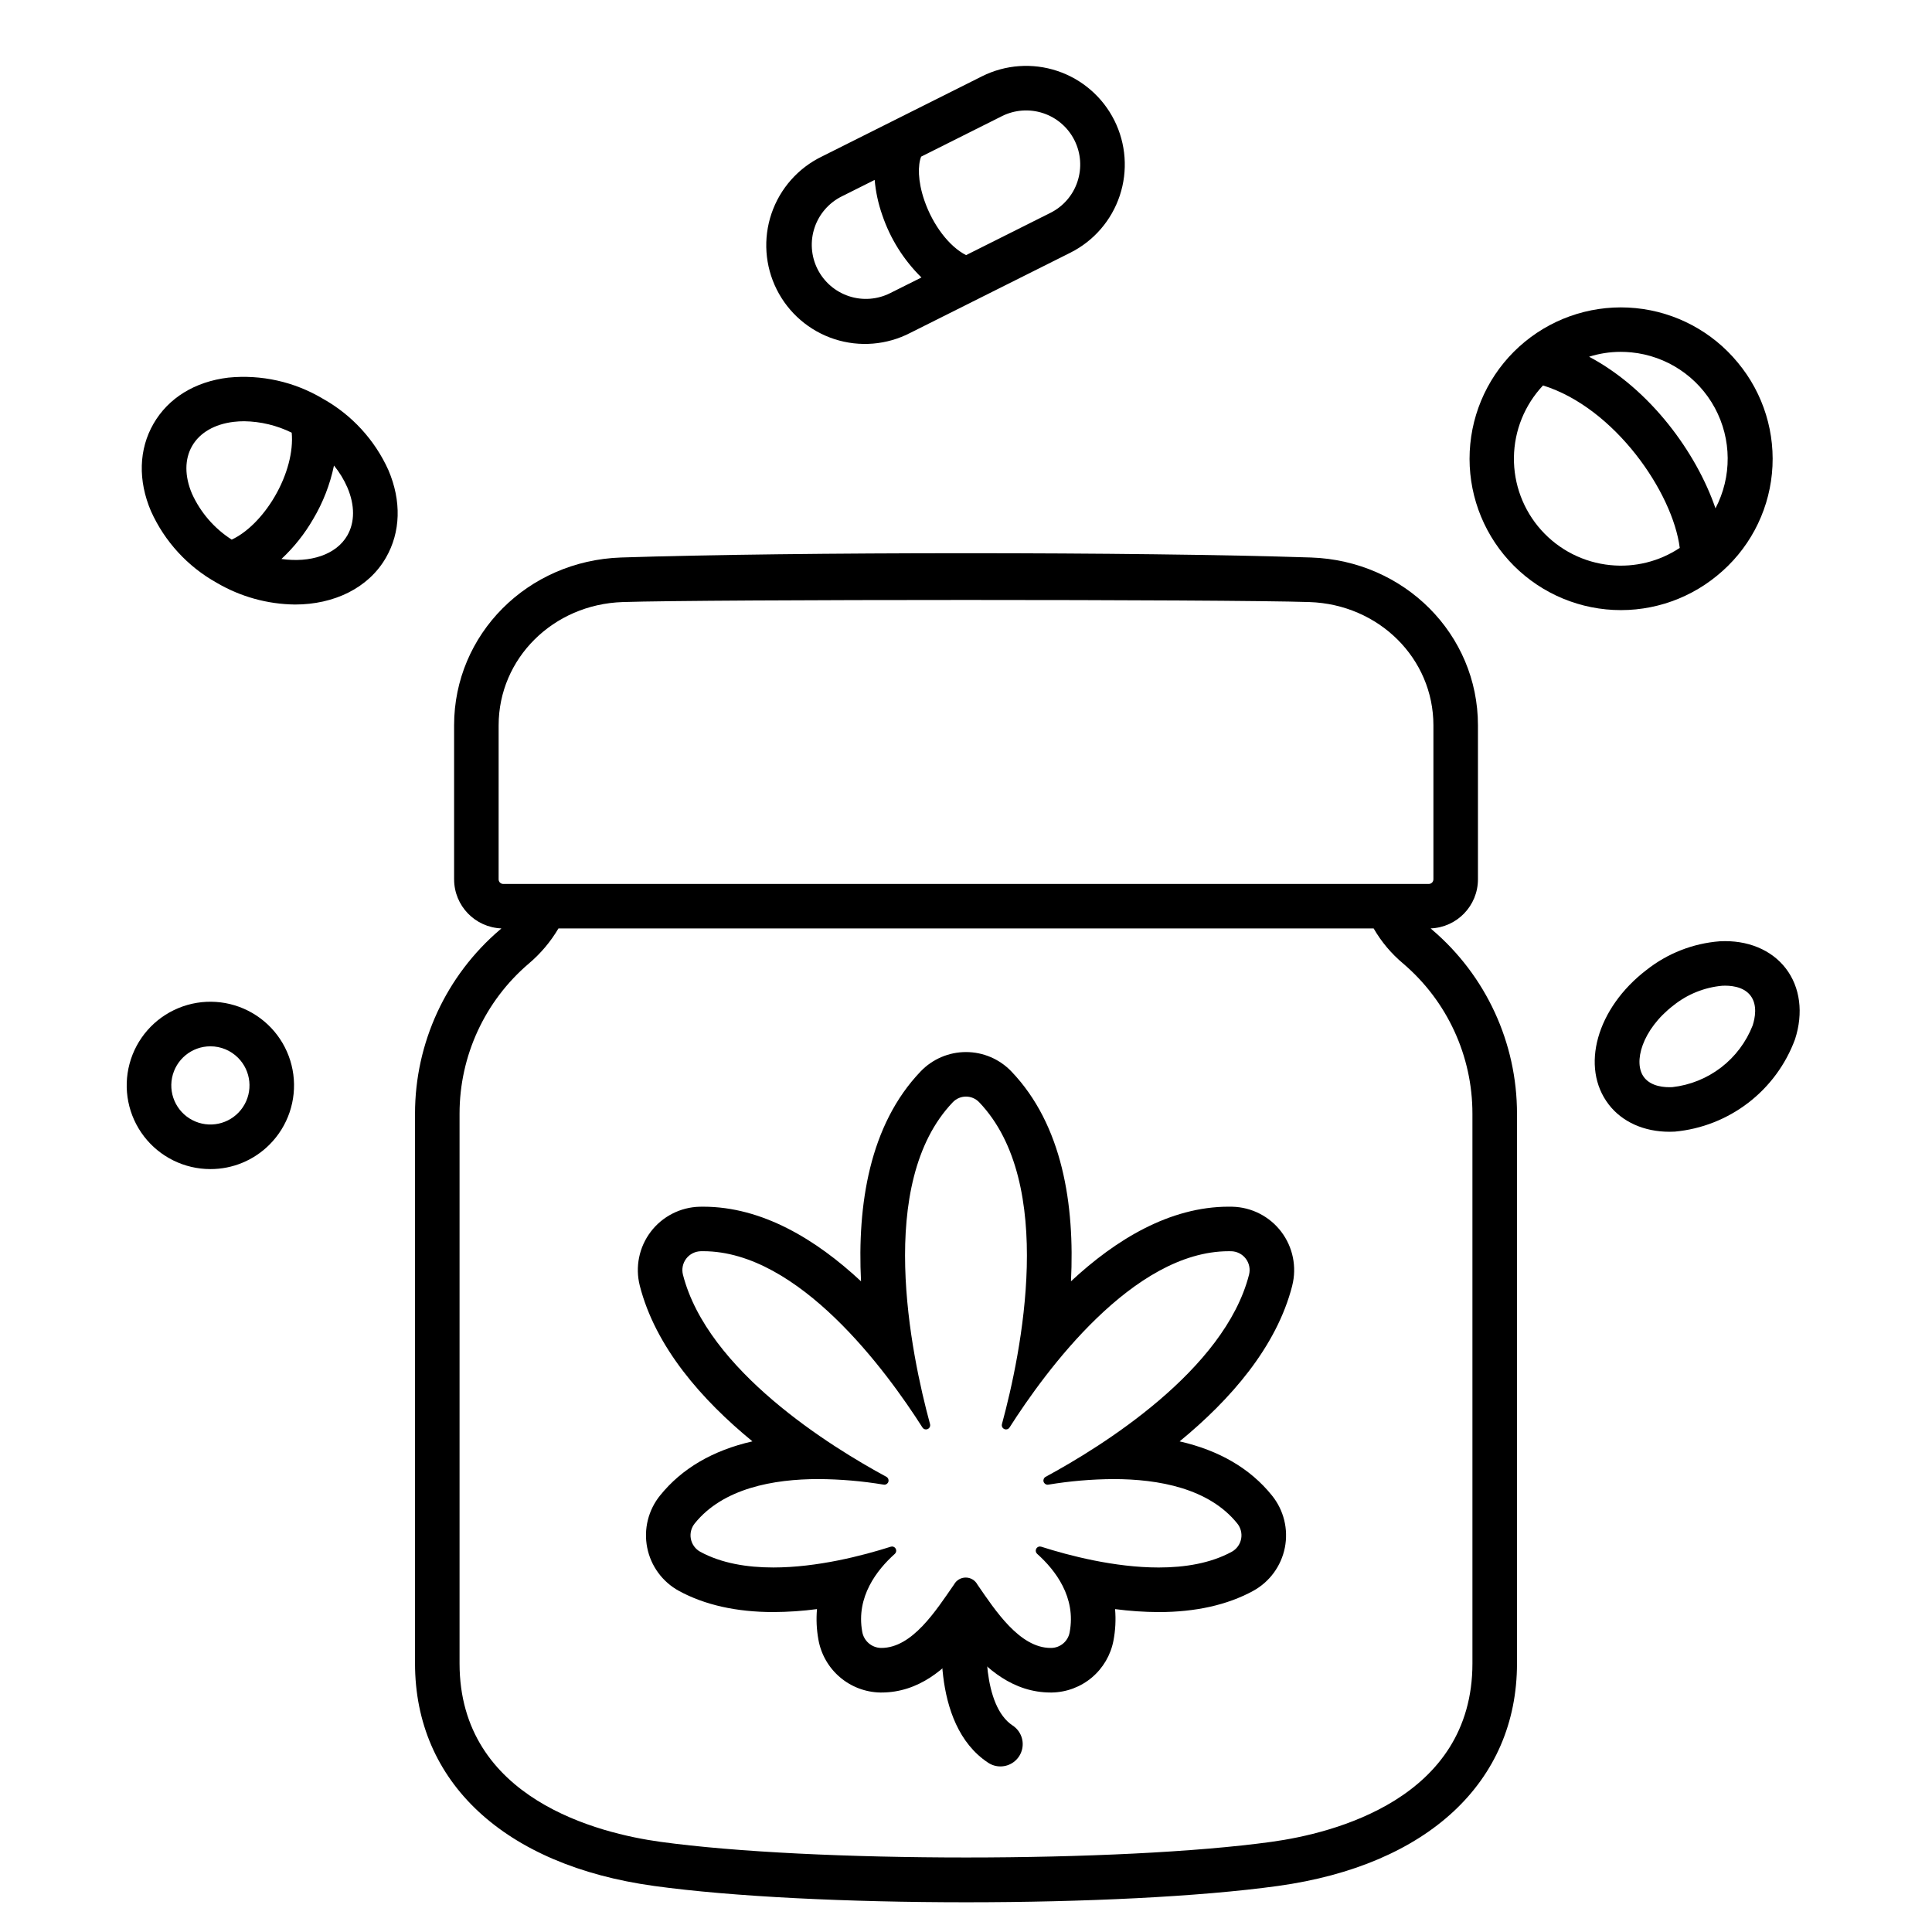
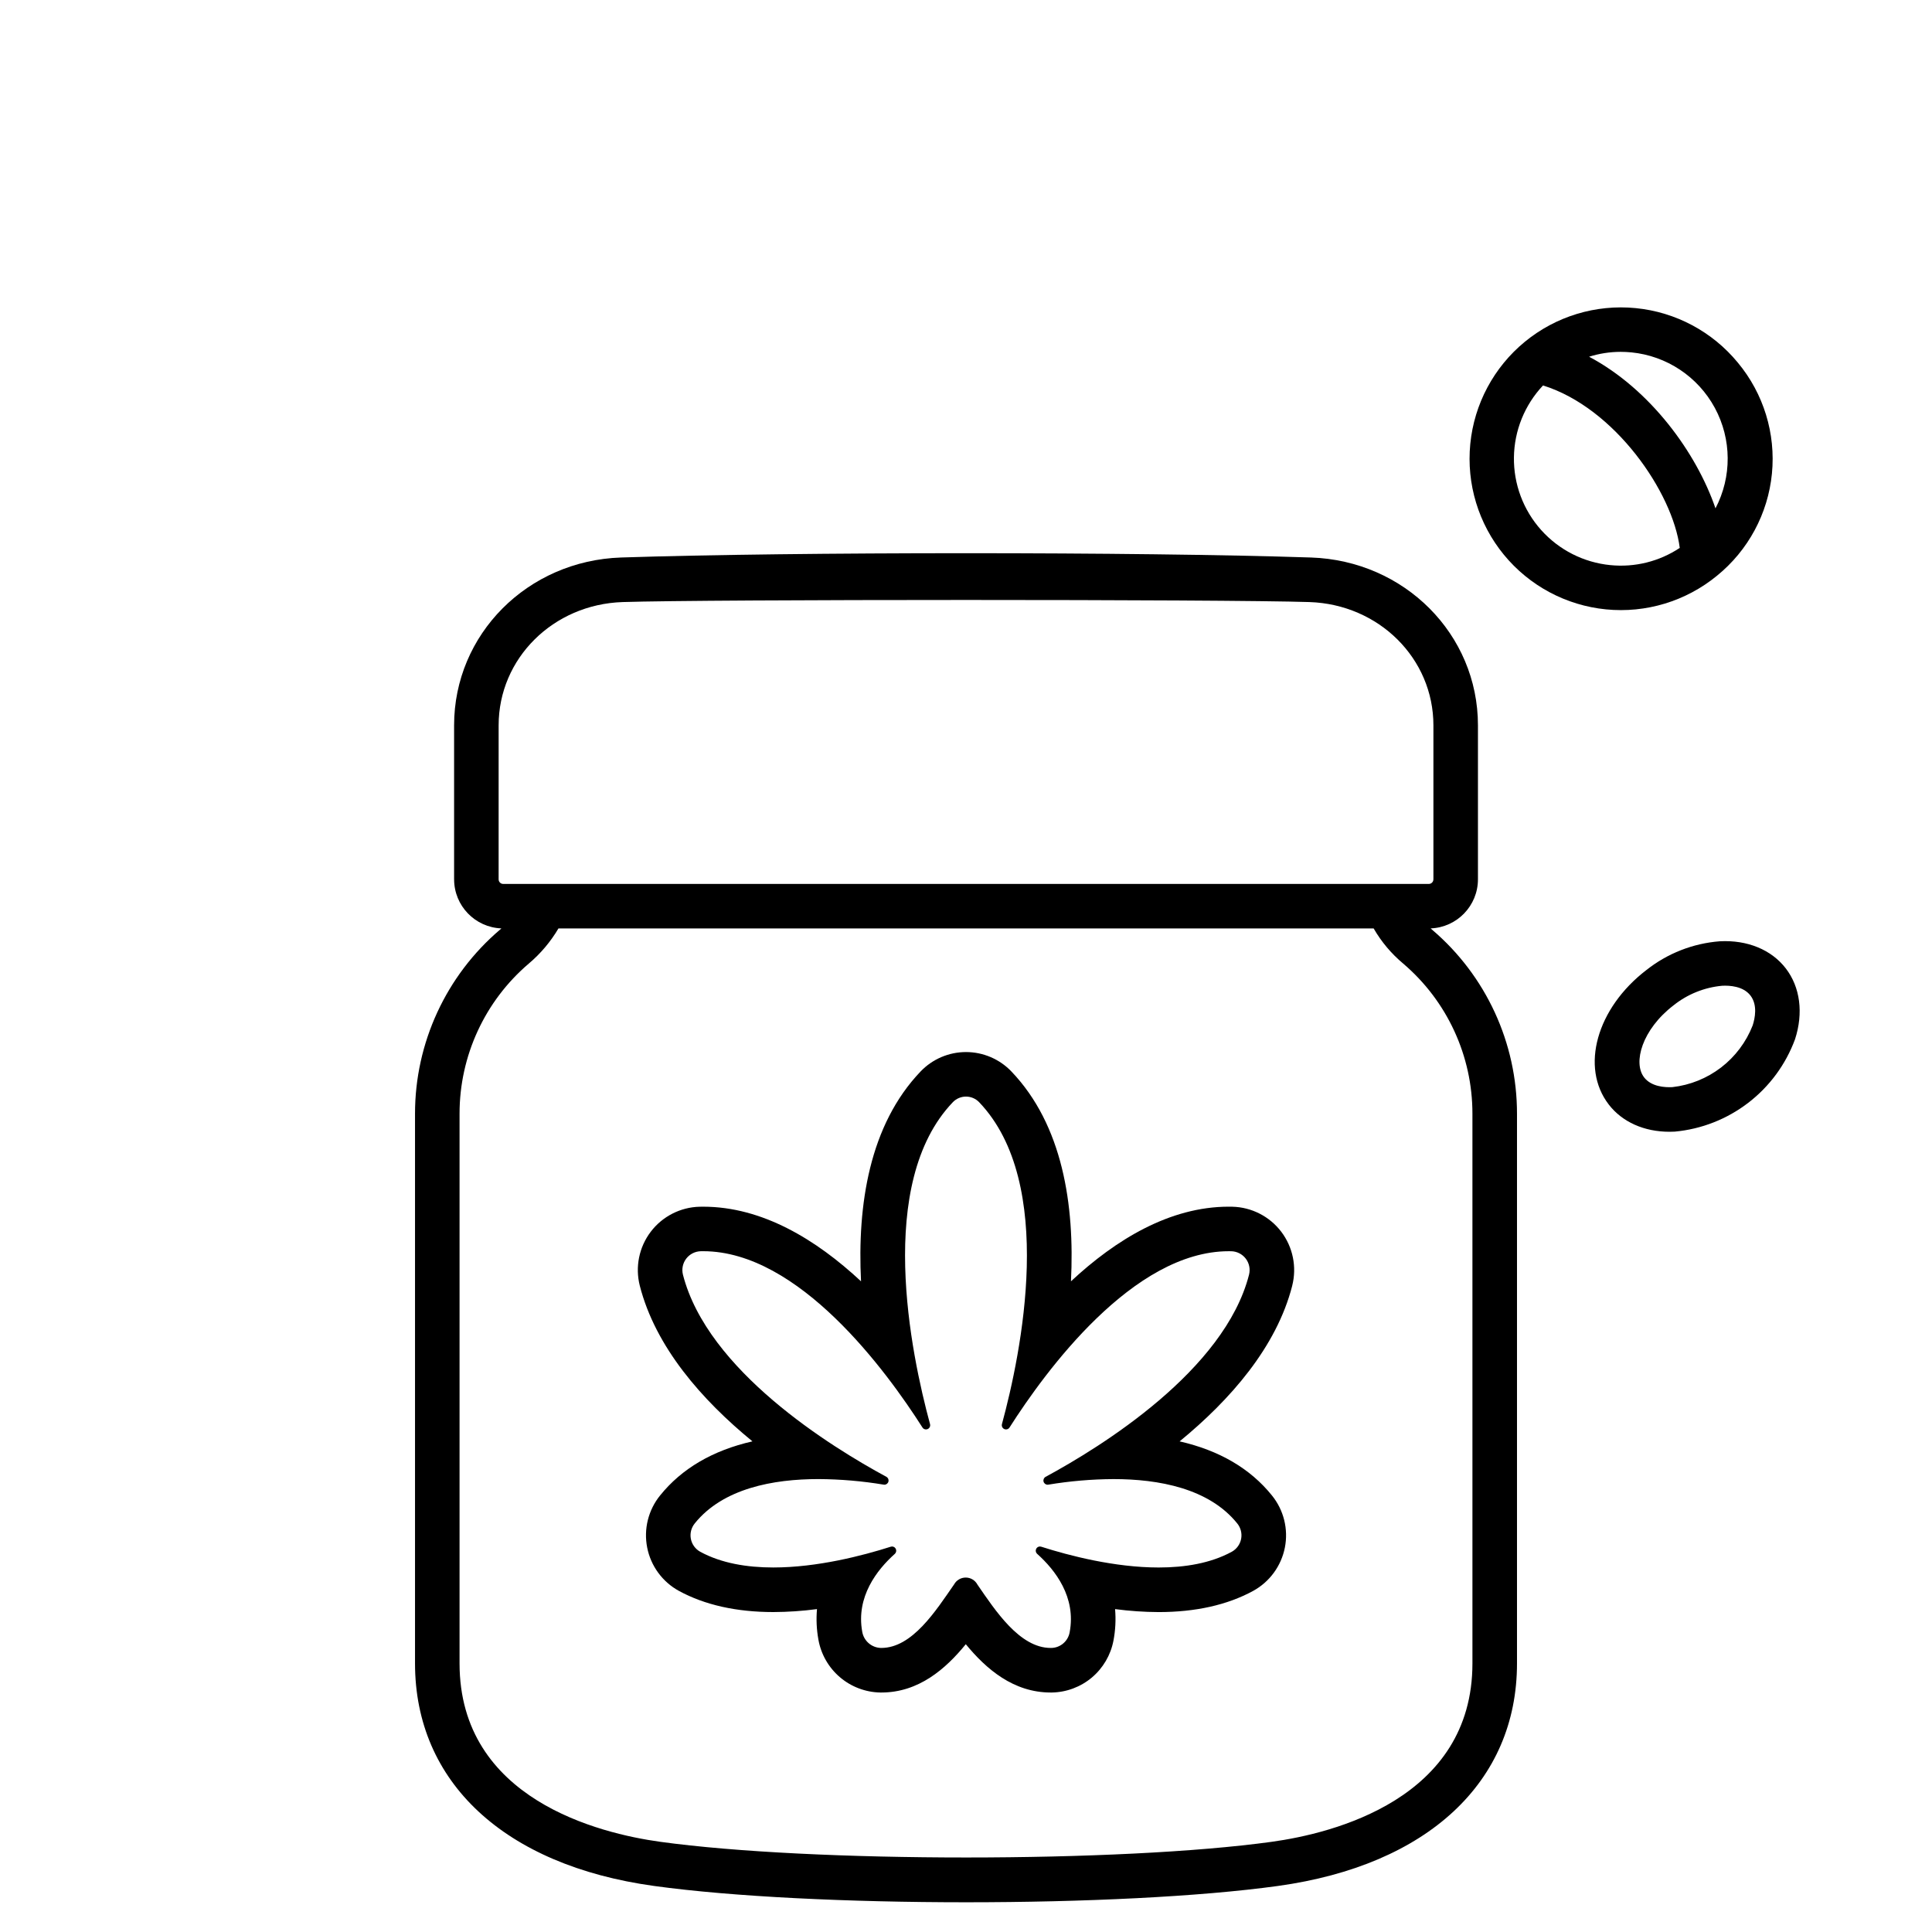
<svg xmlns="http://www.w3.org/2000/svg" fill="#000000" width="800px" height="800px" version="1.1" viewBox="144 144 512 512">
  <g>
    <path d="m486.45 484.72c1.258-4.957 0.191-10.215-2.898-14.289-3.09-4.07-7.867-6.516-12.977-6.637-0.312-0.008-0.625-0.012-0.938-0.012-15.617 0-29.922 8.691-41.82 19.777 1.012-20.27-2.215-41.418-15.793-55.617-3.141-3.281-7.484-5.137-12.027-5.137-4.539 0-8.883 1.855-12.023 5.137-13.578 14.199-16.805 35.352-15.793 55.621-11.895-11.09-26.199-19.777-41.82-19.777-0.316 0-0.625 0-0.938 0.012v-0.004c-5.109 0.125-9.887 2.566-12.977 6.641-3.09 4.07-4.156 9.328-2.898 14.285 4.168 16.301 16.473 30.289 29.852 41.254-10.52 2.402-18.711 7.195-24.461 14.328h-0.004c-3.137 3.871-4.391 8.938-3.426 13.824 0.965 4.891 4.055 9.098 8.426 11.488 6.832 3.715 15.246 5.598 25.004 5.598h0.004c3.867-0.016 7.731-0.277 11.566-0.785-0.238 2.699-0.109 5.422 0.375 8.094 0.688 3.875 2.699 7.391 5.695 9.949 2.992 2.555 6.781 3.992 10.719 4.062h0.27c9.879 0 17.039-6.25 22.375-12.801 5.41 6.594 12.637 12.801 22.5 12.801h0.312c3.875-0.07 7.613-1.469 10.582-3.961 2.969-2.496 4.988-5.934 5.727-9.738 0.535-2.769 0.68-5.598 0.438-8.406 3.832 0.508 7.699 0.773 11.566 0.789 9.758 0 18.172-1.883 25.004-5.598v-0.004c4.371-2.387 7.457-6.594 8.426-11.484 0.965-4.891-0.293-9.953-3.43-13.824-5.75-7.137-13.945-11.926-24.461-14.328 13.371-10.969 25.676-24.957 29.844-41.258zm-65.348 50.652c-0.445 0.238-0.672 0.75-0.555 1.242 0.117 0.492 0.555 0.84 1.059 0.852 0.07 0 0.137-0.004 0.203-0.016 5.707-0.949 11.477-1.445 17.258-1.477 11.992 0 25.316 2.453 32.801 11.738 0.941 1.145 1.324 2.648 1.047 4.102-0.281 1.453-1.191 2.711-2.488 3.426-5.609 3.051-12.422 4.164-19.363 4.164-11.695 0-23.77-3.156-31.137-5.512l0.004 0.004c-0.117-0.039-0.238-0.059-0.359-0.059-0.461 0.012-0.863 0.305-1.02 0.734-0.156 0.434-0.035 0.918 0.309 1.219 4.777 4.273 10.387 11.477 8.602 20.82v0.004c-0.438 2.356-2.481 4.078-4.879 4.109h-0.148c-8.219 0-14.68-9.93-19.41-16.797-0.609-1.137-1.793-1.852-3.086-1.855-1.293-0.004-2.484 0.699-3.106 1.832-4.769 6.867-11.047 16.82-19.277 16.82h-0.125 0.004c-2.461-0.074-4.527-1.875-4.938-4.305-1.672-9.25 3.891-16.379 8.633-20.621 0.344-0.305 0.465-0.789 0.309-1.223-0.156-0.43-0.559-0.723-1.02-0.738-0.121 0.004-0.242 0.023-0.359 0.059-7.367 2.348-19.434 5.504-31.129 5.504-6.941 0-13.75-1.113-19.363-4.164h0.004c-1.297-0.715-2.211-1.973-2.488-3.426-0.277-1.453 0.105-2.957 1.043-4.102 7.484-9.285 20.809-11.738 32.801-11.738 5.781 0.035 11.555 0.527 17.258 1.477 0.07 0.012 0.137 0.016 0.203 0.016 0.508-0.012 0.941-0.359 1.062-0.852 0.117-0.492-0.109-1.004-0.555-1.242-14.73-7.969-47.414-28.172-53.91-53.578-0.367-1.469-0.051-3.019 0.863-4.227 0.914-1.203 2.324-1.93 3.836-1.973 0.223 0 0.449-0.008 0.672-0.008 25.359 0 48.59 31.789 58.094 46.703l0.004 0.004c0.191 0.32 0.539 0.52 0.918 0.52 0.352 0.008 0.688-0.152 0.902-0.43 0.215-0.277 0.289-0.645 0.191-0.98-5.094-18.746-14.465-63.863 6.039-85.301 0.914-0.953 2.172-1.492 3.492-1.492 1.316 0 2.578 0.539 3.488 1.492 20.504 21.445 11.133 66.555 6.039 85.301h0.004c-0.098 0.336-0.027 0.703 0.191 0.98 0.215 0.277 0.551 0.438 0.902 0.43 0.375 0 0.727-0.199 0.918-0.52 9.504-14.918 32.734-46.707 58.094-46.703 0.223 0 0.449 0 0.672 0.008v-0.004c1.512 0.043 2.926 0.766 3.84 1.973 0.914 1.203 1.23 2.758 0.863 4.227-6.492 25.41-39.18 45.613-53.906 53.582z" />
-     <path d="m409.12 612.12c-1.152 0-2.277-0.336-3.238-0.973-15.727-10.344-12.176-37.293-11.719-40.336 0.48-3.227 3.488-5.449 6.711-4.965 3.227 0.48 5.449 3.488 4.969 6.711-0.852 5.777-1.477 23.457 6.527 28.727 2.18 1.434 3.16 4.129 2.41 6.625-0.75 2.5-3.051 4.211-5.656 4.211z" />
-     <path d="m439.31 175.89c-3.106-6.195-8.547-10.906-15.125-13.094s-13.754-1.672-19.953 1.43l-42.402 21.242c-6.301 3.043-11.113 8.488-13.371 15.113-2.254 6.621-1.762 13.875 1.375 20.129 3.133 6.258 8.641 10.996 15.297 13.16 6.652 2.16 13.898 1.566 20.109-1.656l42.41-21.242c6.199-3.106 10.91-8.547 13.098-15.125 2.188-6.578 1.668-13.758-1.438-19.957zm-59.355 45.766c-3.402 1.73-7.352 2.031-10.977 0.836-3.625-1.195-6.625-3.785-8.332-7.195-1.711-3.41-1.988-7.363-0.773-10.98 1.215-3.617 3.82-6.602 7.242-8.293l8.68-4.344c0.277 3.16 0.949 6.273 2 9.27 2.117 6.266 5.676 11.949 10.398 16.586zm49.586-29.531c-1.191 3.613-3.777 6.598-7.184 8.293l-22.336 11.191c-4.422-2.242-8.777-7.871-11.055-14.496-1.793-5.227-1.727-9.395-0.855-11.602l21.41-10.727v-0.004c3.398-1.699 7.336-1.98 10.941-0.781 3.606 1.199 6.59 3.785 8.289 7.184 1.703 3.398 1.988 7.332 0.789 10.941z" />
    <path d="m604.55 240.11c-6.75-8.219-16.492-13.418-27.078-14.457s-21.148 2.168-29.371 8.918c-8.219 6.75-13.422 16.488-14.461 27.074-1.043 10.586 2.164 21.152 8.91 29.375 6.746 8.223 16.484 13.43 27.07 14.473 10.582 1.043 21.148-2.156 29.375-8.902 8.285-6.715 13.539-16.465 14.582-27.078s-2.207-21.203-9.027-29.402zm-33.793 53.652c-7.062-0.695-13.605-4.012-18.336-9.301-4.734-5.285-7.309-12.156-7.215-19.254 0.09-7.094 2.844-13.895 7.711-19.059 19.078 5.953 34.391 28.418 36.234 43.051-5.418 3.602-11.918 5.215-18.395 4.562zm27.863-15.047c-5.035-14.715-17.281-31.578-33.496-40.18 2.703-0.852 5.523-1.289 8.355-1.293 0.938 0 1.879 0.047 2.824 0.141l0.004-0.004c9.371 0.922 17.672 6.441 22.148 14.73 4.473 8.285 4.535 18.254 0.168 26.598z" />
    <path d="m586.42 443.93c-6.719 0-12.527-2.594-16.094-7.234-7.578-9.859-3.195-25.504 9.961-35.609h0.004c5.582-4.43 12.363-7.09 19.469-7.637 7.309-0.395 13.695 2.234 17.504 7.199 3.812 4.965 4.699 11.809 2.438 18.77v-0.004c-2.461 6.672-6.758 12.512-12.398 16.84-5.641 4.332-12.391 6.981-19.469 7.637-0.477 0.027-0.945 0.039-1.414 0.039zm-6.731-14.43c1.926 2.508 5.535 2.703 7.516 2.602 4.695-0.531 9.156-2.332 12.906-5.211 3.746-2.879 6.637-6.727 8.359-11.125 0.613-1.887 1.352-5.422-0.574-7.93-1.926-2.508-5.535-2.703-7.516-2.598h0.004c-4.719 0.434-9.203 2.246-12.902 5.207-8.312 6.383-10.773 15.164-7.789 19.051z" />
-     <path d="m199.75 453.82c-6.894 0-13.395-3.207-17.594-8.676-4.195-5.469-5.609-12.578-3.824-19.238 1.781-6.66 6.562-12.109 12.934-14.746 6.367-2.641 13.602-2.164 19.57 1.281 5.973 3.445 10 9.477 10.898 16.309 0.898 6.836-1.43 13.699-6.305 18.574-4.148 4.172-9.797 6.512-15.68 6.496zm0-32.535c-4.941 0.004-9.195 3.496-10.156 8.344-0.961 4.852 1.637 9.703 6.203 11.59 4.57 1.891 9.836 0.289 12.578-3.824 2.742-4.109 2.203-9.586-1.297-13.078-1.941-1.945-4.578-3.039-7.328-3.031z" />
-     <path d="m246.93 268.58c-3.613-8.004-9.703-14.641-17.375-18.918-7.539-4.504-16.328-6.461-25.07-5.586-8.84 1.066-15.867 5.398-19.793 12.195-3.922 6.797-4.16 15.047-0.664 23.234h0.004c3.609 8.008 9.699 14.641 17.371 18.922 6.305 3.707 13.473 5.699 20.789 5.777 10.246 0 19.398-4.297 24.07-12.387 3.926-6.797 4.164-15.047 0.668-23.238zm-52.008-6.406c2.019-3.5 5.918-5.762 10.98-6.375 0.934-0.109 1.871-0.168 2.812-0.164 4.371 0.062 8.672 1.098 12.59 3.031 0.473 4.957-1.152 11.203-4.5 16.926-3.137 5.363-7.348 9.535-11.402 11.414v-0.004c-4.598-2.945-8.25-7.16-10.512-12.137-2-4.684-1.992-9.191 0.031-12.691zm41.117 23.738c-2.973 5.144-9.871 7.297-17.457 6.223 3.316-3.09 6.152-6.656 8.418-10.582 2.609-4.391 4.473-9.184 5.508-14.184 1.453 1.777 2.648 3.742 3.562 5.848 1.996 4.688 1.988 9.199-0.035 12.699z" />
    <path d="m523.52 390.38c-0.133-0.113-0.254-0.23-0.383-0.344 6.992-0.266 12.523-6.004 12.535-12.996v-40.82c0-24.121-19.453-43.66-44.281-44.477-46.121-1.516-136.65-1.516-182.77 0-24.832 0.816-44.281 20.352-44.281 44.477v40.82h0.004c0.008 6.992 5.539 12.73 12.531 12.996-0.129 0.113-0.25 0.23-0.383 0.344-14.289 12.176-22.516 30.008-22.508 48.777v145.66c0 31.457 23.672 53.504 63.324 58.977 20.898 2.887 51.828 4.328 82.742 4.328s61.812-1.441 82.645-4.328c39.656-5.492 63.324-27.539 63.324-58.977v-145.66c0.012-18.77-8.211-36.602-22.5-48.777zm-247.38-13.34 0.004-40.82c0-17.711 14.434-32.066 32.867-32.668 22.535-0.742 159.46-0.742 181.99 0 18.43 0.605 32.867 14.957 32.867 32.668v40.82h-0.004c0 0.668-0.543 1.211-1.211 1.211h-245.3c-0.668 0-1.211-0.543-1.211-1.211zm258.07 207.77c0 36.031-37.16 45.066-53.137 47.281-40.094 5.555-121.93 5.551-162.15 0-15.973-2.207-53.137-11.227-53.137-47.281v-145.66c-0.008-15.312 6.699-29.863 18.355-39.797 3.121-2.637 5.773-5.781 7.852-9.301h216.04c2.039 3.535 4.688 6.684 7.82 9.301 11.656 9.934 18.367 24.484 18.355 39.797z" />
  </g>
</svg>